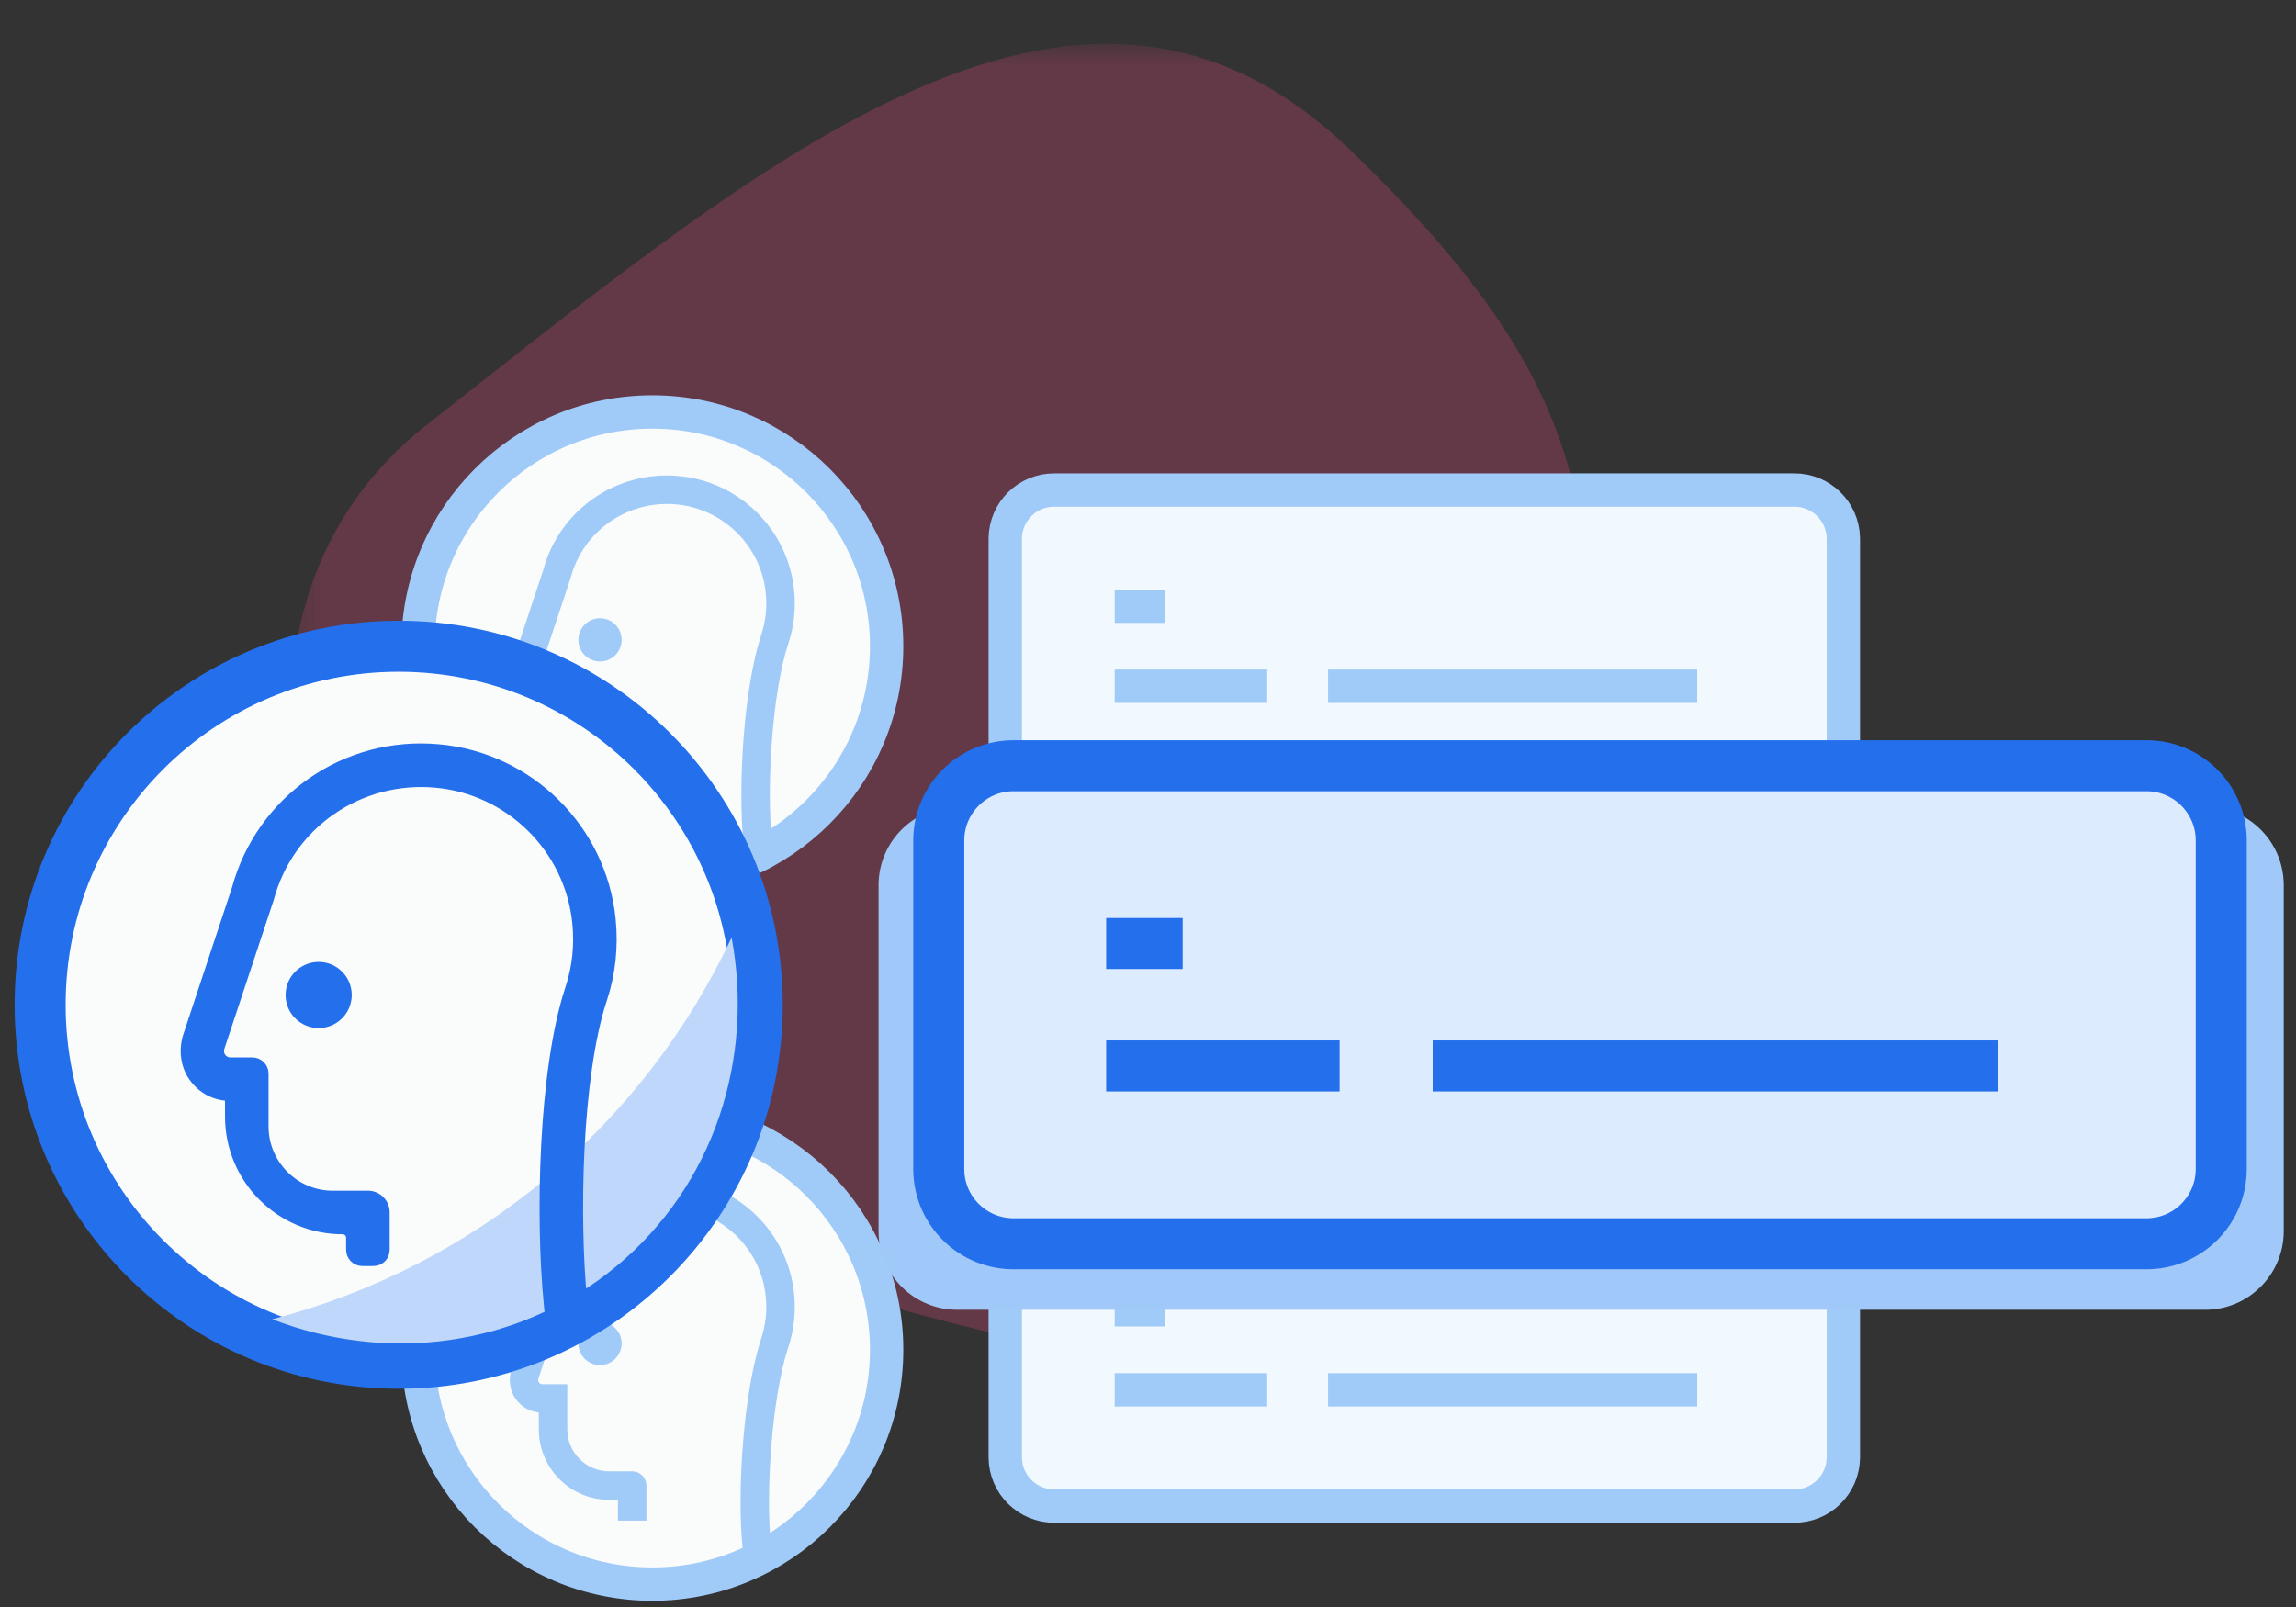
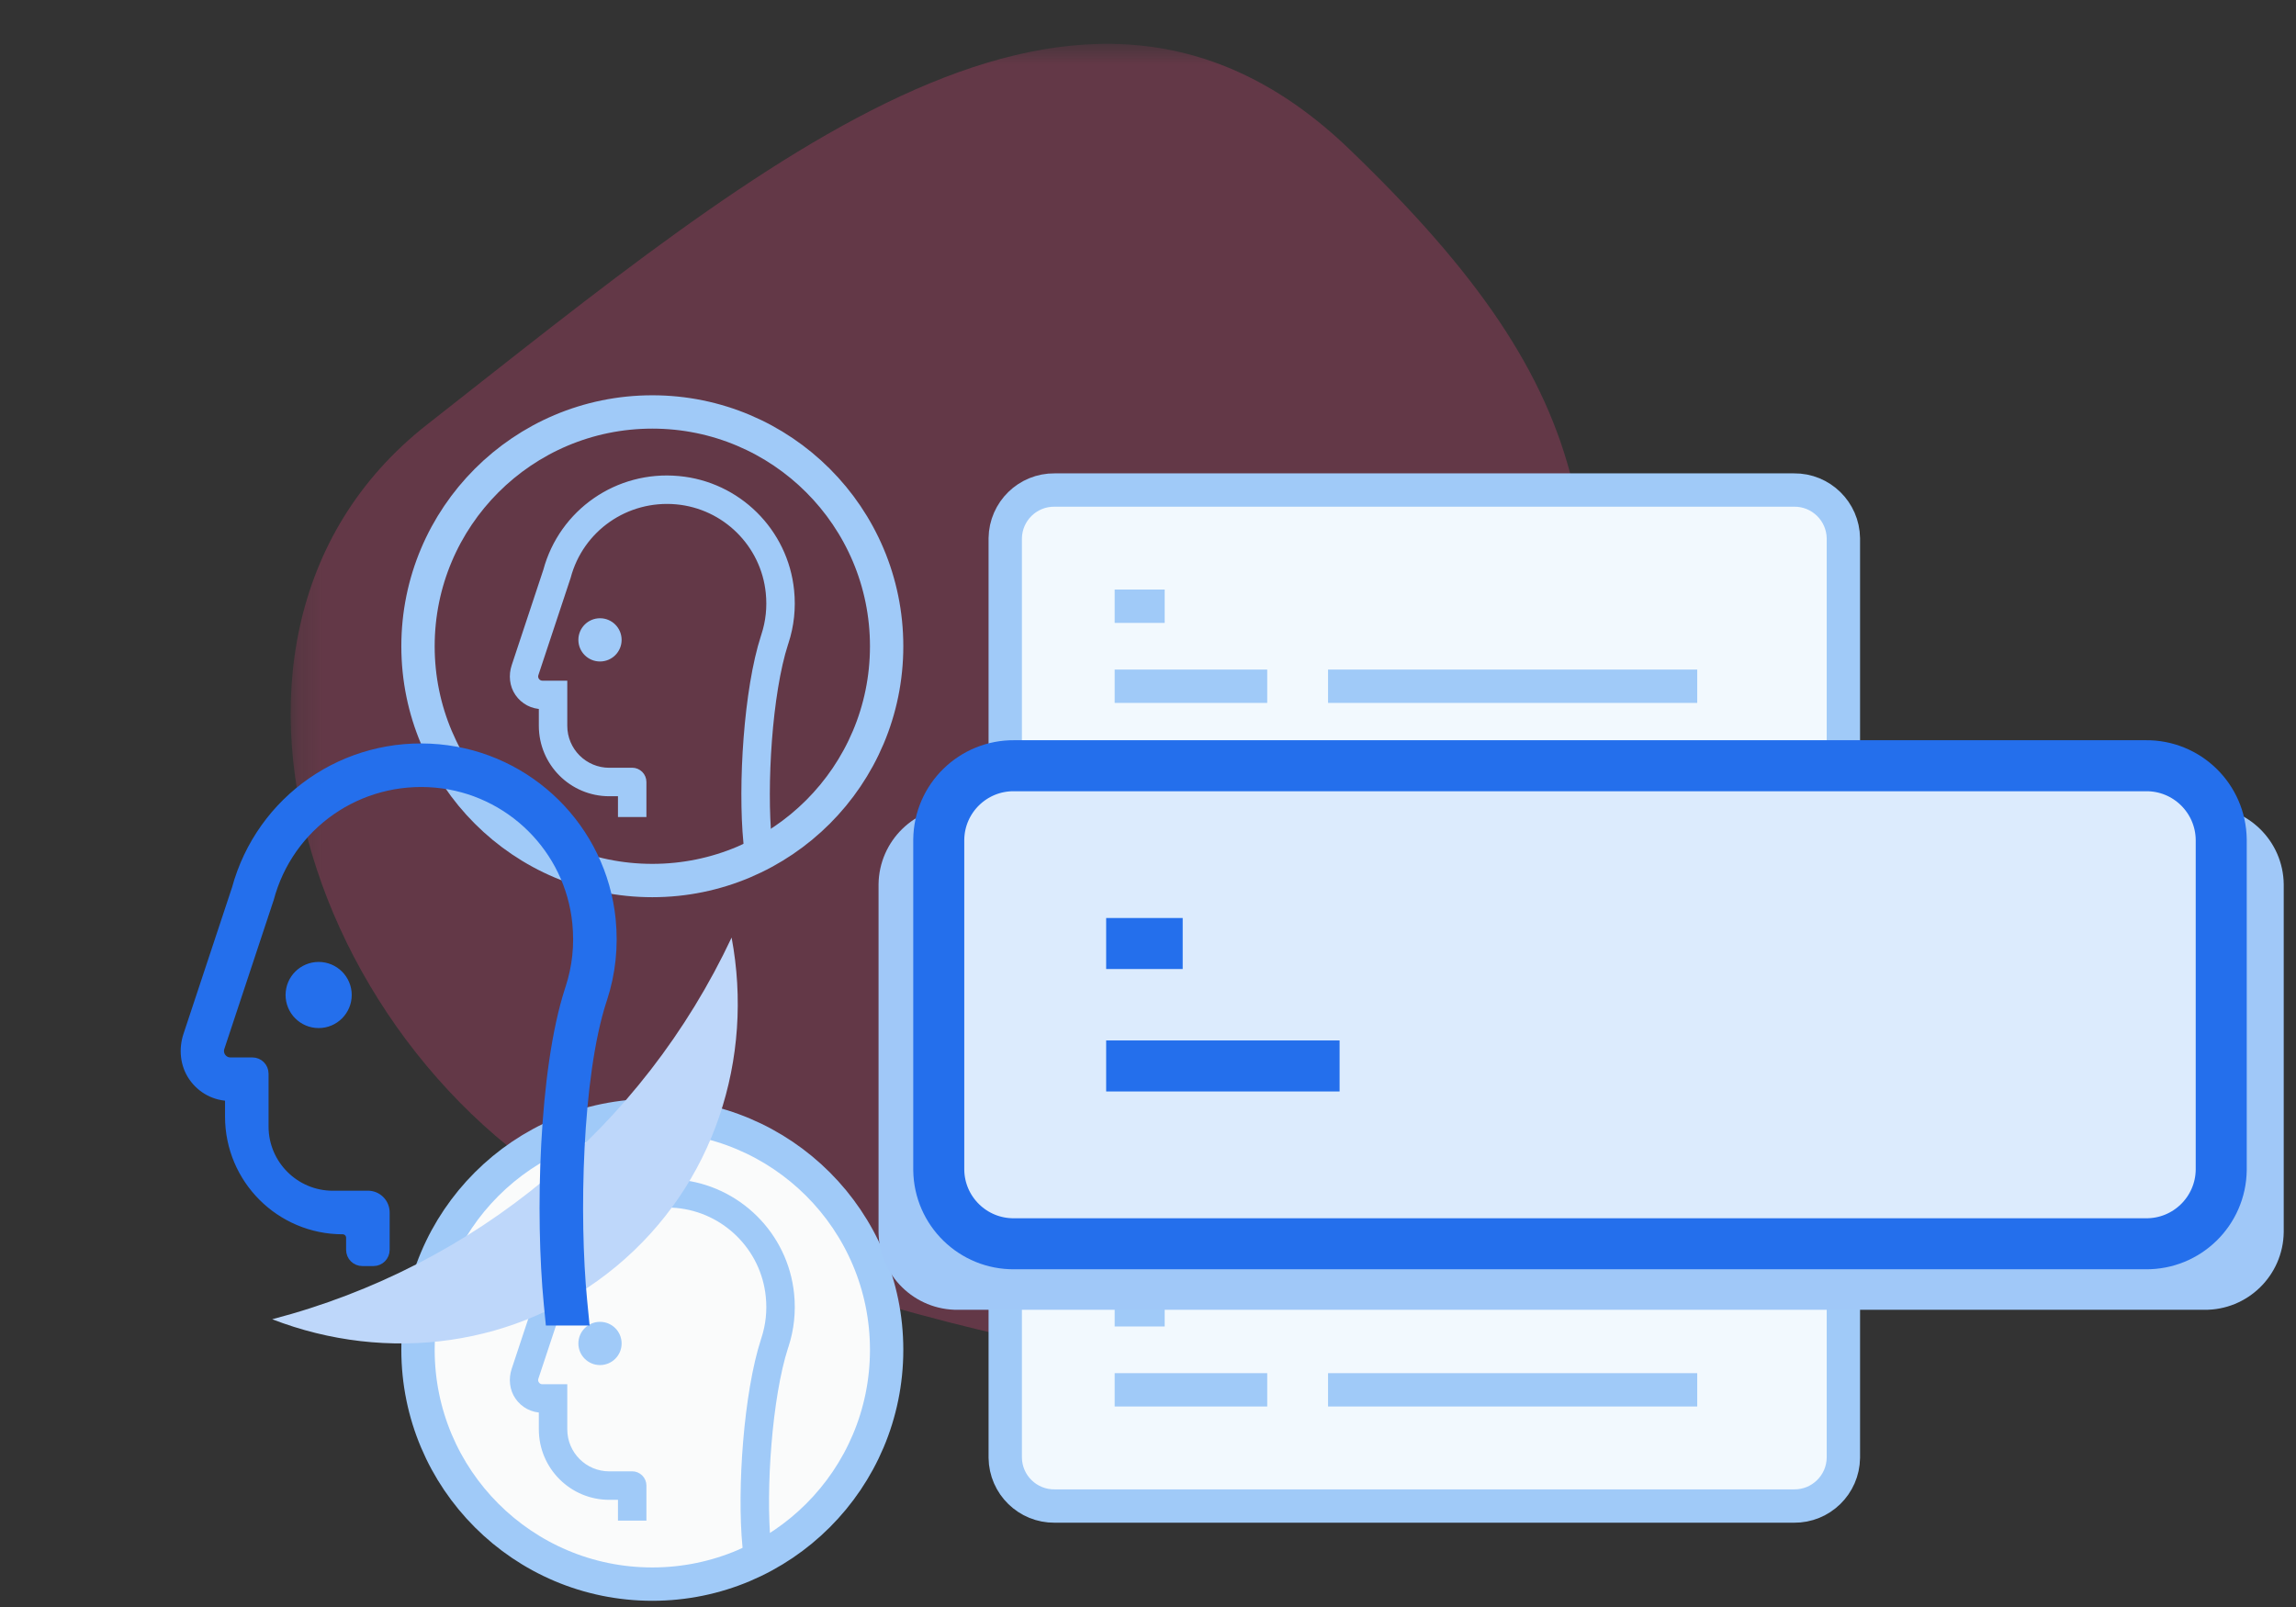
<svg xmlns="http://www.w3.org/2000/svg" xmlns:xlink="http://www.w3.org/1999/xlink" width="90px" height="63px" viewBox="0 0 90 63" version="1.1">
  <rect x="0" y="0" width="90" height="63" fill="#333333" stroke="none" />
  <title>766B96BA-EB3A-4FD0-8415-C708401A2489</title>
  <defs>
    <polygon id="path-1" points="0.221 0.694 51.029 0.694 51.029 52.5 0.221 52.5" />
  </defs>
  <g id="z" stroke="none" stroke-width="1" fill="none" fill-rule="evenodd">
    <g id="1-3-2-finas" transform="translate(-1148, -4517)">
      <g id="register" transform="translate(1149.573, 4517.919)">
        <g id="Group-3" transform="translate(9.6, 0.106)">
          <mask id="mask-2" fill="white">
            <use xlink:href="#path-1" />
          </mask>
          <g id="Clip-2" />
          <path d="M14.935,47.401 C1.811,42.849 -5.361,24.191 5.569,15.619 C18.925,5.143 31.169,-5.323 41.718,4.822 C51.729,14.451 52.499,20.48 49.458,34.033 C46.119,48.912 48.769,59.133 14.935,47.401" id="Fill-1" fill-opacity="0.25" fill="#F54884" mask="url(#mask-2)" />
        </g>
        <path d="M68.747,45.875 L68.747,45.875 L39.77,45.875 C38.712,45.862 37.844,46.709 37.831,47.768 L37.831,47.768 L37.831,48.988 L37.831,48.988 L37.831,54.628 L37.831,56.229 C37.844,57.288 38.712,58.135 39.77,58.123 L39.77,58.123 L68.747,58.123 C69.804,58.136 70.672,57.288 70.685,56.23 L70.685,56.229 L70.685,55.01 L70.685,55.009 L70.685,49.369 L70.685,47.768 C70.672,46.71 69.804,45.862 68.747,45.875" id="Fill-4" fill="#F2F9FE" />
        <path d="M68.747,45.875 L68.747,45.875 L39.77,45.875 C38.712,45.862 37.844,46.709 37.831,47.768 L37.831,47.768 L37.831,48.988 L37.831,48.988 L37.831,54.628 L37.831,56.229 C37.844,57.288 38.712,58.135 39.77,58.123 L39.77,58.123 L68.747,58.123 C69.804,58.136 70.672,57.288 70.685,56.23 L70.685,56.229 L70.685,55.01 L70.685,55.009 L70.685,49.369 L70.685,47.768 C70.672,46.71 69.804,45.862 68.747,45.875 Z" id="Stroke-6" stroke="#A0CAF8" stroke-width="1.307" />
        <g id="Group-11" transform="translate(41.6, 52.906)">
          <line x1="0.52" y1="0.661" x2="6.5" y2="0.661" id="Fill-8" fill="#DCEBFD" />
          <line x1="0.52" y1="0.661" x2="6.5" y2="0.661" id="Stroke-10" stroke="#A0CAF8" stroke-width="1.307" />
        </g>
        <g id="Group-15" transform="translate(50.4, 52.906)">
          <line x1="0.085" y1="0.661" x2="14.556" y2="0.661" id="Fill-12" fill="#DCEBFD" />
          <line x1="0.085" y1="0.661" x2="14.556" y2="0.661" id="Stroke-14" stroke="#A0CAF8" stroke-width="1.307" />
        </g>
        <g id="Group-19" transform="translate(41.6, 49.706)">
-           <line x1="0.52" y1="0.724" x2="2.481" y2="0.724" id="Fill-16" fill="#DCEBFD" />
          <line x1="0.52" y1="0.724" x2="2.481" y2="0.724" id="Stroke-18" stroke="#A0CAF8" stroke-width="1.307" />
        </g>
        <path d="M33.182,51.999 C33.182,57.072 29.07,61.184 23.997,61.184 C18.924,61.184 14.812,57.072 14.812,51.999 C14.812,46.926 18.924,42.814 23.997,42.814 C29.07,42.814 33.182,46.926 33.182,51.999" id="Fill-20" fill="#FAFBFB" />
        <path d="M33.182,51.999 C33.182,57.072 29.07,61.184 23.997,61.184 C18.924,61.184 14.812,57.072 14.812,51.999 C14.812,46.926 18.924,42.814 23.997,42.814 C29.07,42.814 33.182,46.926 33.182,51.999 Z" id="Stroke-22" stroke="#A0CAF8" stroke-width="1.307" />
        <path d="M23.602,58.53 L22.814,58.53 L22.814,57.716 L22.311,57.716 C20.875,57.716 19.712,56.552 19.712,55.116 L19.712,54.3 L19.687,54.3 C19.315,54.3 18.978,54.124 18.766,53.816 C18.562,53.519 18.526,53.136 18.64,52.794 L19.881,49.05 C19.881,49.05 19.881,49.049 19.881,49.049 C20.498,46.77 22.652,45.271 25.018,45.488 C27.321,45.697 29.161,47.519 29.392,49.819 C29.462,50.507 29.389,51.184 29.178,51.83 L29.162,51.876 C28.526,53.838 28.272,57.493 28.479,59.629 L28.525,60.106 L27.733,60.106 L27.694,59.705 C27.476,57.46 27.742,53.699 28.413,51.632 L28.428,51.586 C28.606,51.044 28.666,50.476 28.607,49.897 C28.414,47.973 26.874,46.449 24.946,46.273 C22.957,46.095 21.146,47.356 20.637,49.277 C20.632,49.293 20.627,49.309 20.621,49.324 L19.375,53.08 C19.342,53.182 19.358,53.289 19.421,53.376 C19.483,53.462 19.581,53.512 19.687,53.512 L20.5,53.512 L20.5,55.116 C20.5,56.116 21.311,56.927 22.311,56.927 C22.311,56.927 23.193,56.925 23.208,56.925 C23.312,56.925 23.411,56.967 23.486,57.04 C23.56,57.113 23.602,57.215 23.602,57.32 L23.602,58.53 Z M21.946,51.065 C21.569,51.065 21.262,51.371 21.262,51.749 C21.262,52.127 21.569,52.433 21.946,52.433 C22.325,52.433 22.63,52.127 22.63,51.749 C22.63,51.371 22.325,51.065 21.946,51.065 L21.946,51.065 Z" id="Fill-24" fill="#A0CAF8" />
        <path d="M23.602,58.53 L22.814,58.53 L22.814,57.716 L22.311,57.716 C20.875,57.716 19.712,56.552 19.712,55.116 L19.712,54.3 L19.687,54.3 C19.315,54.3 18.978,54.124 18.766,53.816 C18.562,53.519 18.526,53.136 18.64,52.794 L19.881,49.05 C19.881,49.05 19.881,49.049 19.881,49.049 C20.498,46.77 22.652,45.271 25.018,45.488 C27.321,45.697 29.161,47.519 29.392,49.819 C29.462,50.507 29.389,51.184 29.178,51.83 L29.162,51.876 C28.526,53.838 28.272,57.493 28.479,59.629 L28.525,60.106 L27.733,60.106 L27.694,59.705 C27.476,57.46 27.742,53.699 28.413,51.632 L28.428,51.586 C28.606,51.044 28.666,50.476 28.607,49.897 C28.414,47.973 26.874,46.449 24.946,46.273 C22.957,46.095 21.146,47.356 20.637,49.277 C20.632,49.293 20.627,49.309 20.621,49.324 L19.375,53.08 C19.342,53.182 19.358,53.289 19.421,53.376 C19.483,53.462 19.581,53.512 19.687,53.512 L20.5,53.512 L20.5,55.116 C20.5,56.116 21.311,56.927 22.311,56.927 C22.311,56.927 23.193,56.925 23.208,56.925 C23.312,56.925 23.411,56.967 23.486,57.04 C23.56,57.113 23.602,57.215 23.602,57.32 L23.602,58.53 Z M21.946,51.065 C21.569,51.065 21.262,51.371 21.262,51.749 C21.262,52.127 21.569,52.433 21.946,52.433 C22.325,52.433 22.63,52.127 22.63,51.749 C22.63,51.371 22.325,51.065 21.946,51.065 Z" id="Stroke-26" stroke="#A0CAF8" stroke-width="0.327" />
        <path d="M68.747,18.292 L68.747,18.292 L39.77,18.292 C38.712,18.279 37.844,19.126 37.831,20.185 L37.831,20.185 L37.831,21.405 L37.831,21.405 L37.831,27.045 L37.831,28.646 C37.844,29.705 38.712,30.552 39.77,30.54 L39.77,30.54 L68.747,30.54 C69.804,30.552 70.672,29.705 70.685,28.647 L70.685,28.646 L70.685,27.427 L70.685,27.426 L70.685,21.786 L70.685,20.185 C70.672,19.127 69.804,18.279 68.747,18.292" id="Fill-28" fill="#F2F9FE" />
        <path d="M68.747,18.292 L68.747,18.292 L39.77,18.292 C38.712,18.279 37.844,19.126 37.831,20.185 L37.831,20.185 L37.831,21.405 L37.831,21.405 L37.831,27.045 L37.831,28.646 C37.844,29.705 38.712,30.552 39.77,30.54 L39.77,30.54 L68.747,30.54 C69.804,30.552 70.672,29.705 70.685,28.647 L70.685,28.646 L70.685,27.427 L70.685,27.426 L70.685,21.786 L70.685,20.185 C70.672,19.127 69.804,18.279 68.747,18.292 Z" id="Stroke-30" stroke="#A0CAF8" stroke-width="1.307" />
        <g id="Group-35" transform="translate(41.6, 24.906)">
          <line x1="0.52" y1="1.078" x2="6.5" y2="1.078" id="Fill-32" fill="#DCEBFD" />
          <line x1="0.52" y1="1.078" x2="6.5" y2="1.078" id="Stroke-34" stroke="#A0CAF8" stroke-width="1.307" />
        </g>
        <g id="Group-39" transform="translate(50.4, 24.906)">
          <line x1="0.085" y1="1.078" x2="14.556" y2="1.078" id="Fill-36" fill="#DCEBFD" />
          <line x1="0.085" y1="1.078" x2="14.556" y2="1.078" id="Stroke-38" stroke="#A0CAF8" stroke-width="1.307" />
        </g>
        <g id="Group-43" transform="translate(41.6, 21.706)">
          <line x1="0.52" y1="1.141" x2="2.481" y2="1.141" id="Fill-40" fill="#DCEBFD" />
          <line x1="0.52" y1="1.141" x2="2.481" y2="1.141" id="Stroke-42" stroke="#A0CAF8" stroke-width="1.307" />
        </g>
-         <path d="M33.182,24.416 C33.182,29.489 29.07,33.601 23.997,33.601 C18.924,33.601 14.812,29.489 14.812,24.416 C14.812,19.343 18.924,15.231 23.997,15.231 C29.07,15.231 33.182,19.343 33.182,24.416" id="Fill-44" fill="#FAFBFB" />
        <path d="M33.182,24.416 C33.182,29.489 29.07,33.601 23.997,33.601 C18.924,33.601 14.812,29.489 14.812,24.416 C14.812,19.343 18.924,15.231 23.997,15.231 C29.07,15.231 33.182,19.343 33.182,24.416 Z" id="Stroke-46" stroke="#A0CAF8" stroke-width="1.307" />
        <path d="M23.602,30.947 L22.814,30.947 L22.814,30.133 L22.311,30.133 C20.875,30.133 19.712,28.97 19.712,27.534 L19.712,26.718 L19.687,26.718 C19.315,26.718 18.978,26.541 18.766,26.233 C18.562,25.936 18.526,25.554 18.64,25.211 L19.881,21.467 C19.881,21.467 19.881,21.466 19.881,21.466 C20.498,19.187 22.652,17.688 25.018,17.906 C27.321,18.114 29.161,19.936 29.392,22.236 C29.462,22.924 29.389,23.601 29.178,24.247 L29.162,24.294 C28.526,26.255 28.309,29.893 28.516,32.03 L28.562,32.506 L27.77,32.506 L27.731,32.106 C27.513,29.861 27.742,26.116 28.413,24.05 L28.428,24.003 C28.606,23.461 28.666,22.893 28.607,22.314 C28.414,20.39 26.874,18.866 24.946,18.69 C22.957,18.512 21.146,19.773 20.637,21.694 C20.632,21.71 20.627,21.726 20.621,21.742 L19.375,25.498 C19.342,25.599 19.358,25.706 19.421,25.793 C19.483,25.879 19.581,25.929 19.687,25.929 L20.5,25.929 L20.5,27.534 C20.5,28.534 21.311,29.344 22.311,29.344 C22.311,29.344 23.193,29.342 23.208,29.342 C23.312,29.342 23.411,29.384 23.486,29.457 C23.56,29.53 23.602,29.632 23.602,29.737 L23.602,30.947 Z M21.946,23.482 C21.569,23.482 21.262,23.788 21.262,24.166 C21.262,24.544 21.569,24.85 21.946,24.85 C22.325,24.85 22.63,24.544 22.63,24.166 C22.63,23.788 22.325,23.482 21.946,23.482 L21.946,23.482 Z" id="Fill-48" fill="#A0CAF8" />
        <path d="M23.602,30.947 L22.814,30.947 L22.814,30.133 L22.311,30.133 C20.875,30.133 19.712,28.97 19.712,27.534 L19.712,26.718 L19.687,26.718 C19.315,26.718 18.978,26.541 18.766,26.233 C18.562,25.936 18.526,25.554 18.64,25.211 L19.881,21.467 C19.881,21.467 19.881,21.466 19.881,21.466 C20.498,19.187 22.652,17.688 25.018,17.906 C27.321,18.114 29.161,19.936 29.392,22.236 C29.462,22.924 29.389,23.601 29.178,24.247 L29.162,24.294 C28.526,26.255 28.309,29.893 28.516,32.03 L28.562,32.506 L27.77,32.506 L27.731,32.106 C27.513,29.861 27.742,26.116 28.413,24.05 L28.428,24.003 C28.606,23.461 28.666,22.893 28.607,22.314 C28.414,20.39 26.874,18.866 24.946,18.69 C22.957,18.512 21.146,19.773 20.637,21.694 C20.632,21.71 20.627,21.726 20.621,21.742 L19.375,25.498 C19.342,25.599 19.358,25.706 19.421,25.793 C19.483,25.879 19.581,25.929 19.687,25.929 L20.5,25.929 L20.5,27.534 C20.5,28.534 21.311,29.344 22.311,29.344 C22.311,29.344 23.193,29.342 23.208,29.342 C23.312,29.342 23.411,29.384 23.486,29.457 C23.56,29.53 23.602,29.632 23.602,29.737 L23.602,30.947 Z M21.946,23.482 C21.569,23.482 21.262,23.788 21.262,24.166 C21.262,24.544 21.569,24.85 21.946,24.85 C22.325,24.85 22.63,24.544 22.63,24.166 C22.63,23.788 22.325,23.482 21.946,23.482 Z" id="Stroke-50" stroke="#A0CAF8" stroke-width="0.327" />
        <path d="M84.824,30.7 L84.268,30.7 L35.988,30.7 C34.283,30.68 32.885,32.045 32.865,33.749 L32.865,33.749 L32.865,35.714 L32.865,35.715 L32.865,44.801 L32.865,47.381 C32.885,49.085 34.283,50.451 35.987,50.43 L35.988,50.43 L84.824,50.43 C86.528,50.451 87.925,49.086 87.946,47.381 L87.946,47.381 L87.946,45.416 L87.946,45.416 L87.946,36.329 L87.946,33.749 C87.926,32.045 86.528,30.68 84.824,30.7" id="Fill-52" fill="#A0C8F8" />
        <path d="M82.531,29.1 L82.531,29.1 L38.191,29.1 C36.572,29.081 35.244,30.377 35.225,31.996 L35.225,31.997 L35.225,33.863 L35.225,33.863 L35.225,42.493 L35.225,44.945 C35.244,46.564 36.572,47.861 38.191,47.841 L38.191,47.841 L82.531,47.841 C84.149,47.861 85.477,46.564 85.496,44.945 L85.496,44.945 L85.496,43.078 L85.496,43.078 L85.496,34.447 L85.496,31.997 C85.477,30.377 84.15,29.081 82.531,29.1" id="Fill-54" fill="#DCEBFD" />
        <path d="M82.531,29.1 L82.531,29.1 L38.191,29.1 C36.572,29.081 35.244,30.377 35.225,31.996 L35.225,31.997 L35.225,33.863 L35.225,33.863 L35.225,42.493 L35.225,44.945 C35.244,46.564 36.572,47.861 38.191,47.841 L38.191,47.841 L82.531,47.841 C84.149,47.861 85.477,46.564 85.496,44.945 L85.496,44.945 L85.496,43.078 L85.496,43.078 L85.496,34.447 L85.496,31.997 C85.477,30.377 84.15,29.081 82.531,29.1 Z" id="Stroke-56" stroke="#246FEC" stroke-width="2" />
        <g id="Group-61" transform="translate(41.6, 40.106)">
          <line x1="0.187" y1="0.764" x2="9.337" y2="0.764" id="Fill-58" fill="#DCEBFD" />
          <line x1="0.187" y1="0.764" x2="9.337" y2="0.764" id="Stroke-60" stroke="#246FEC" stroke-width="2" />
        </g>
        <g id="Group-65" transform="translate(54.4, 40.106)">
          <line x1="0.187" y1="0.764" x2="22.331" y2="0.764" id="Fill-62" fill="#DCEBFD" />
-           <line x1="0.187" y1="0.764" x2="22.331" y2="0.764" id="Stroke-64" stroke="#246FEC" stroke-width="2" />
        </g>
        <g id="Group-69" transform="translate(41.6, 35.306)">
          <line x1="0.187" y1="0.764" x2="3.187" y2="0.764" id="Fill-66" fill="#DCEBFD" />
          <line x1="0.187" y1="0.764" x2="3.187" y2="0.764" id="Stroke-68" stroke="#246FEC" stroke-width="2" />
        </g>
-         <path d="M28.11,38.471 C28.11,46.233 21.817,52.525 14.055,52.525 C6.293,52.525 -8e-05,46.233 -8e-05,38.471 C-8e-05,30.708 6.293,24.416 14.055,24.416 C21.817,24.416 28.11,30.708 28.11,38.471" id="Fill-70" fill="#FAFBFB" />
-         <path d="M28.11,38.471 C28.11,46.233 21.817,52.525 14.055,52.525 C6.293,52.525 -8e-05,46.233 -8e-05,38.471 C-8e-05,30.708 6.293,24.416 14.055,24.416 C21.817,24.416 28.11,30.708 28.11,38.471 Z" id="Stroke-72" stroke="#246FEC" stroke-width="2" />
        <path d="M9.097,50.8 C13.578,52.535 18.741,51.918 22.589,48.722 C26.436,45.526 27.99,40.561 27.105,35.837 L27.104,35.839 C23.607,43.277 17.051,48.725 9.097,50.8 Z" id="Fill-74" fill="#BED7FA" />
        <path d="M13.067,48.465 L12.629,48.465 C12.417,48.465 12.244,48.293 12.244,48.08 L12.244,47.604 C12.244,47.391 12.072,47.219 11.86,47.219 L11.86,47.219 C9.451,47.219 7.498,45.266 7.498,42.857 L7.498,41.993 L7.46,41.993 C6.891,41.993 6.375,41.722 6.051,41.251 C5.739,40.797 5.683,40.211 5.858,39.687 L7.756,33.959 C7.756,33.958 7.756,33.958 7.757,33.958 C8.701,30.469 11.998,28.176 15.617,28.508 C19.142,28.829 21.956,31.615 22.311,35.134 C22.416,36.187 22.307,37.223 21.983,38.212 L21.959,38.284 C20.986,41.286 20.875,46.796 21.192,50.066 L21.263,50.795 L20.051,50.795 L19.991,50.182 C19.658,46.747 19.787,41.072 20.812,37.91 L20.835,37.838 C21.107,37.009 21.199,36.14 21.11,35.255 C20.814,32.31 18.458,29.978 15.507,29.71 C12.463,29.437 9.691,31.366 8.913,34.306 C8.906,34.33 8.898,34.355 8.888,34.378 L6.983,40.126 C6.932,40.281 6.957,40.446 7.053,40.578 C7.148,40.71 7.297,40.786 7.46,40.786 L8.32,40.786 C8.532,40.786 8.704,40.958 8.704,41.17 L8.704,43.242 C8.704,44.771 9.945,46.012 11.475,46.012 C11.475,46.012 12.825,46.009 12.848,46.01 C13.007,46.01 13.159,46.072 13.272,46.184 C13.387,46.298 13.451,46.452 13.451,46.613 L13.451,48.08 C13.451,48.293 13.279,48.465 13.067,48.465 M10.918,37.042 C10.339,37.042 9.871,37.51 9.871,38.088 C9.871,38.666 10.339,39.135 10.918,39.135 C11.496,39.135 11.964,38.666 11.964,38.088 C11.964,37.51 11.496,37.042 10.918,37.042" id="Fill-76" fill="#246FEC" />
        <path d="M13.067,48.465 L12.629,48.465 C12.417,48.465 12.244,48.293 12.244,48.08 L12.244,47.604 C12.244,47.391 12.072,47.219 11.86,47.219 L11.86,47.219 C9.451,47.219 7.498,45.266 7.498,42.857 L7.498,41.993 L7.46,41.993 C6.891,41.993 6.375,41.722 6.051,41.251 C5.739,40.797 5.683,40.211 5.858,39.687 L7.756,33.959 C7.756,33.958 7.756,33.958 7.757,33.958 C8.701,30.469 11.998,28.176 15.617,28.508 C19.142,28.829 21.956,31.615 22.311,35.134 C22.416,36.187 22.307,37.223 21.983,38.212 L21.959,38.284 C20.986,41.286 20.875,46.796 21.192,50.066 L21.263,50.795 L20.051,50.795 L19.991,50.182 C19.658,46.747 19.787,41.072 20.812,37.91 L20.835,37.838 C21.107,37.009 21.199,36.14 21.11,35.255 C20.814,32.31 18.458,29.978 15.507,29.71 C12.463,29.437 9.691,31.366 8.913,34.306 C8.906,34.33 8.898,34.355 8.888,34.378 L6.983,40.126 C6.932,40.281 6.957,40.446 7.053,40.578 C7.148,40.71 7.297,40.786 7.46,40.786 L8.32,40.786 C8.532,40.786 8.704,40.958 8.704,41.17 L8.704,43.242 C8.704,44.771 9.945,46.012 11.475,46.012 C11.475,46.012 12.825,46.009 12.848,46.01 C13.007,46.01 13.159,46.072 13.272,46.184 C13.387,46.298 13.451,46.452 13.451,46.613 L13.451,48.08 C13.451,48.293 13.279,48.465 13.067,48.465 Z M10.918,37.042 C10.339,37.042 9.871,37.51 9.871,38.088 C9.871,38.666 10.339,39.135 10.918,39.135 C11.496,39.135 11.964,38.666 11.964,38.088 C11.964,37.51 11.496,37.042 10.918,37.042 Z" id="Stroke-78" stroke="#246FEC" stroke-width="0.5" />
      </g>
    </g>
  </g>
</svg>